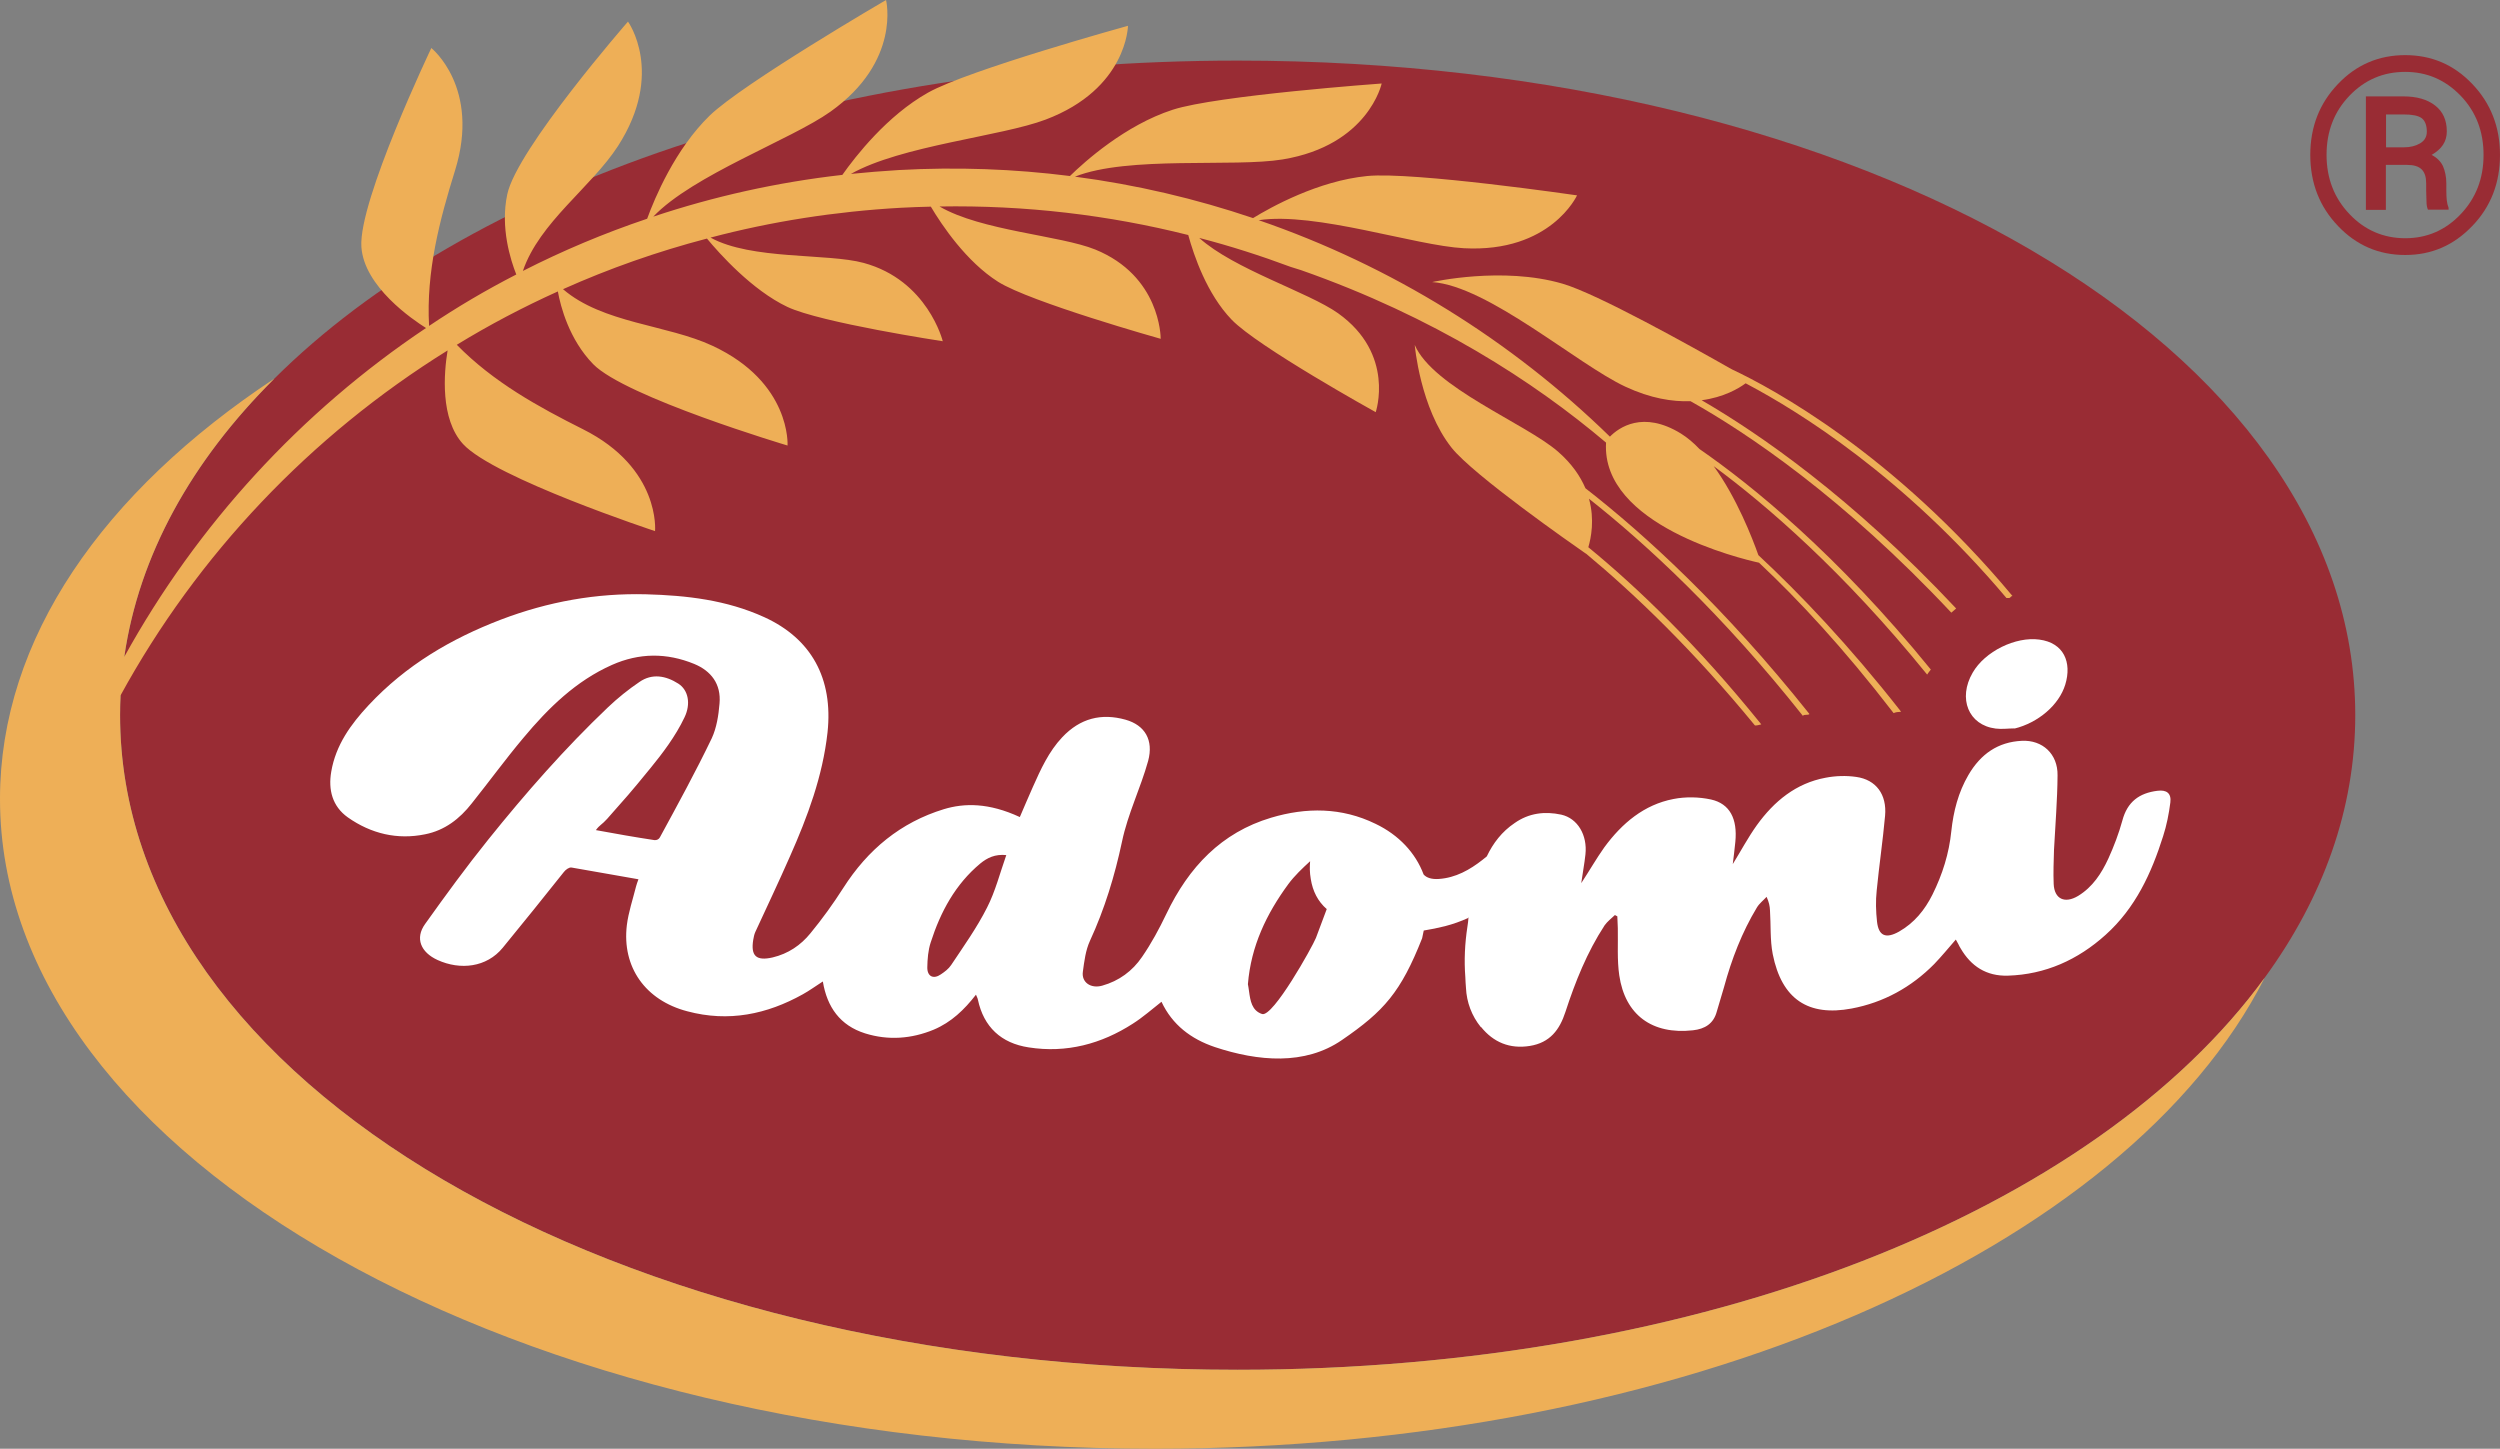
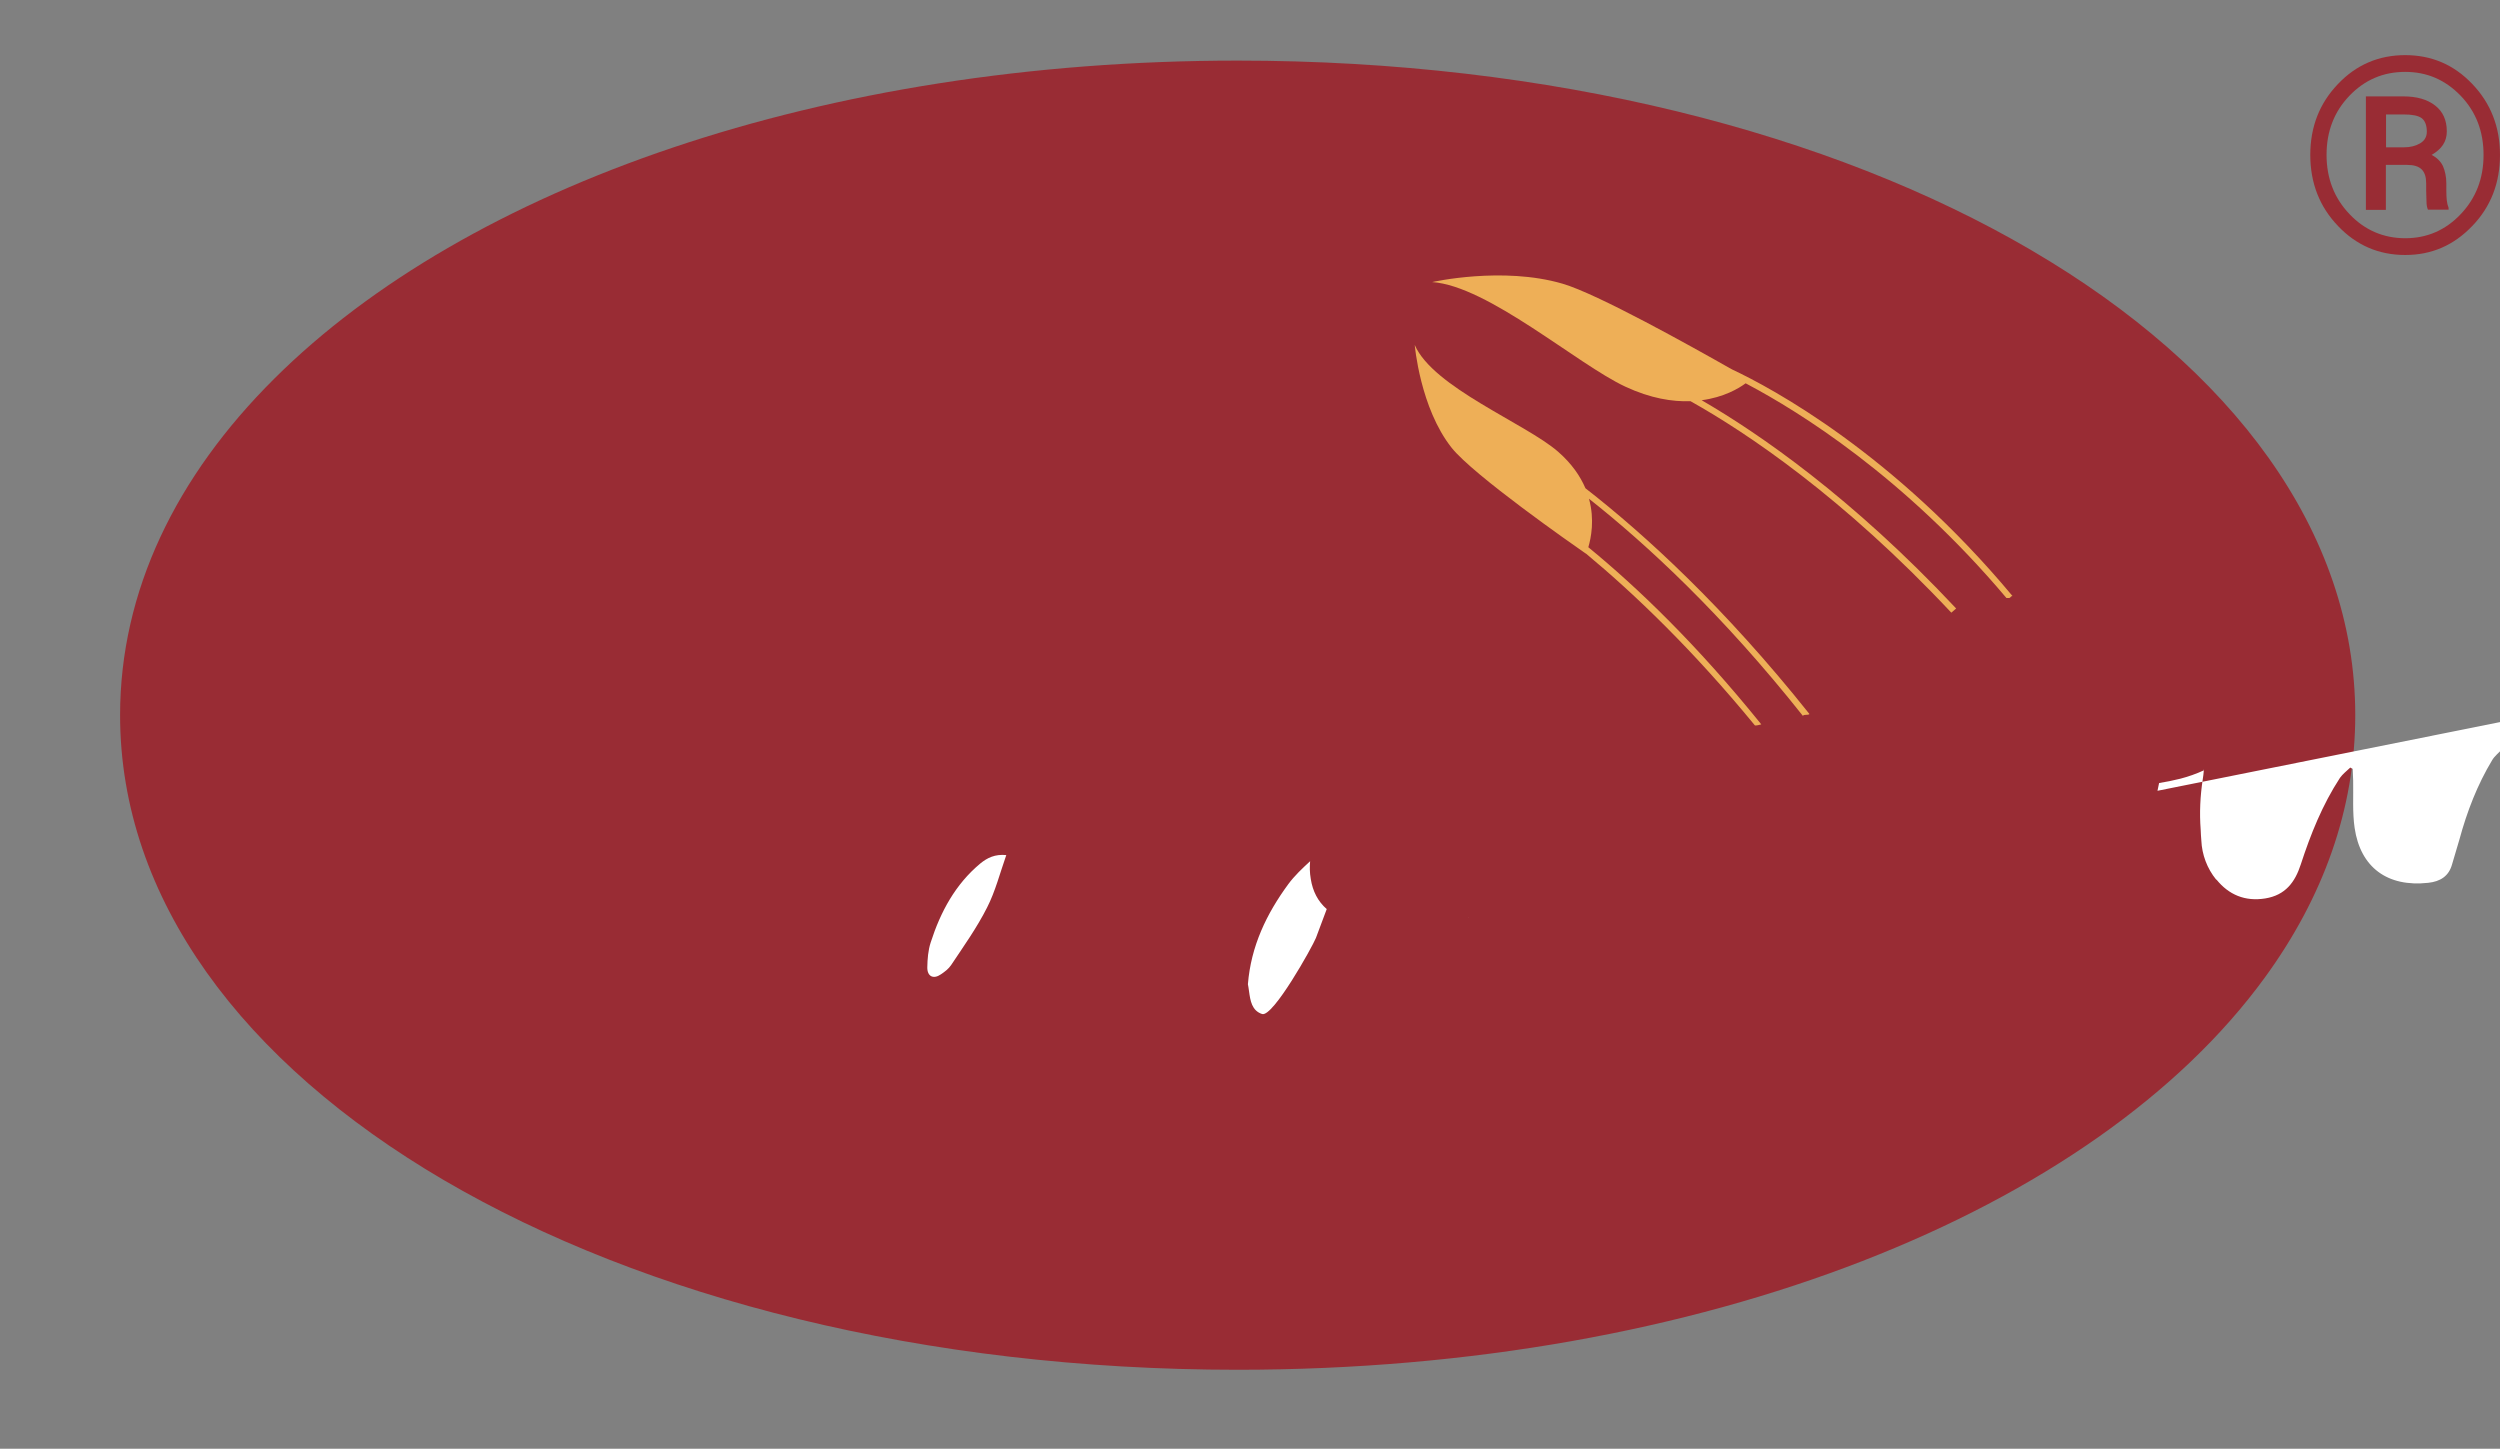
<svg xmlns="http://www.w3.org/2000/svg" id="Vrstva_2" data-name="Vrstva 2" viewBox="0 0 155.1 89.88">
  <rect x="0" y="0" width="155.1" height="89.88" fill="#808080" stroke="none" />
  <defs>
    <style>
      .cls-1 {
        fill: #eeaf57;
      }

      .cls-2 {
        fill: #fff;
      }

      .cls-3, .cls-4 {
        fill: #992c34;
      }

      .cls-4 {
        fill-rule: evenodd;
      }
    </style>
  </defs>
  <path class="cls-4" d="m148.02,13.02v-2.79h1.31c.42,0,.72.09.91.28.19.19.28.47.28.87v.44l.02.69c0,.22.04.39.09.5h1.28v-.12c-.05-.12-.09-.27-.11-.45-.02-.19-.03-.39-.03-.61v-.46c0-.41-.08-.76-.21-1.07-.15-.3-.39-.53-.7-.69.31-.18.54-.38.7-.62.16-.24.24-.52.24-.84,0-.69-.24-1.23-.72-1.6-.48-.38-1.14-.57-1.97-.57h-2.33v7.04h1.25Zm5.36,1c1.15-1.19,1.72-2.67,1.72-4.41s-.58-3.21-1.72-4.4c-1.14-1.2-2.53-1.79-4.16-1.79s-3.03.59-4.17,1.79c-1.14,1.19-1.72,2.65-1.72,4.4s.58,3.22,1.72,4.41c1.14,1.2,2.53,1.8,4.17,1.8s3.01-.6,4.16-1.8Zm-7.61-.73c-.95-.99-1.43-2.22-1.43-3.68s.47-2.68,1.42-3.67c.95-.99,2.1-1.48,3.46-1.48s2.49.5,3.44,1.48c.95.99,1.42,2.21,1.42,3.67s-.47,2.68-1.42,3.68c-.95,1-2.1,1.49-3.44,1.49s-2.51-.5-3.45-1.49Zm2.26-6.19h1.08c.54,0,.91.07,1.13.23.21.16.32.44.32.84,0,.31-.13.55-.41.72-.27.16-.61.25-1,.25h-1.12v-2.03Z" />
  <g>
    <path id="backgournd" class="cls-3" d="m146.12,44.37c0,5.83-2,11.33-5.62,16.29-10.52,14.44-34.79,24.32-63.72,24.32-38.88,0-69.33-17.84-69.33-40.61,0-7.69,3.47-14.82,9.57-20.88C28.97,11.59,51.03,3.76,76.78,3.76c38.88,0,69.34,17.84,69.34,40.61Z" />
    <g id="psenice">
      <path class="cls-1" d="m98.58,30.94c.36,1.3.13,2.43-.04,3.01,3.06,2.51,6.73,6.03,10.73,10.99-.25.07-.37.08-.4.06-3.83-4.67-7.46-8.15-10.47-10.65-.01-.01-.02-.01-.02-.01-.02-.02-.04-.03-.06-.04-.75-.52-6.91-4.82-8.26-6.52-1.96-2.47-2.29-6.38-2.29-6.38,1.14,2.64,6.88,4.87,8.89,6.62.85.74,1.38,1.52,1.7,2.27,3.7,2.88,8.63,7.39,13.9,14.01-.1.09-.33,0-.41.11-5.02-6.33-9.68-10.63-13.27-13.47Z" />
-       <path class="cls-1" d="m140.5,60.66c-8.56,16.87-36.15,29.22-68.88,29.22C32.07,89.88,0,71.83,0,49.57c0-9.95,6.41-19.06,17.02-26.08-5.13,5.1-8.4,10.95-9.31,17.26,4.52-8.19,10.95-15.2,18.72-20.4-.81-.51-3.85-2.56-4.01-5.04-.18-2.86,4.34-12.33,4.34-12.33,0,0,3.07,2.45,1.47,7.6-.95,3.05-1.8,6.27-1.61,9.64,1.74-1.17,3.54-2.23,5.41-3.19-.35-.89-1-2.9-.56-4.97.59-2.81,7.49-10.72,7.49-10.72,0,0,2.3,3.18-.62,7.72-1.65,2.55-4.88,4.74-5.9,7.75,2.47-1.26,5.04-2.34,7.71-3.24.46-1.27,1.73-4.31,3.88-6.4,2.06-1.99,10.94-7.17,10.94-7.17,0,0,.95,3.8-3.45,6.93-2.45,1.74-8.53,3.93-10.99,6.51,3.75-1.25,7.67-2.13,11.73-2.59.82-1.16,2.77-3.67,5.31-5.1,2.5-1.41,12.41-4.15,12.41-4.15,0,0-.05,3.91-5.11,5.82-2.74,1.04-8.96,1.61-12.08,3.37.98-.1,1.97-.18,2.96-.24,3.61-.2,7.17-.07,10.63.37.92-.9,3.44-3.16,6.37-4.11,2.72-.89,12.97-1.63,12.97-1.63,0,0-.82,3.83-6.14,4.71-3.02.5-9.6-.24-12.89,1.07,3.81.5,7.5,1.37,11.05,2.57,1.11-.68,4.04-2.31,7.08-2.61,2.85-.28,13.02,1.2,13.02,1.2,0,0-1.63,3.57-7.02,3.28-3.02-.16-9.21-2.27-12.73-1.74,8.23,2.83,15.66,7.45,21.79,13.43.54-.55,2.04-1.65,4.41-.19.4.25.79.58,1.15.96,3.21,2.22,8.52,6.5,14.35,13.68-.08.1-.16.2-.23.31-5.2-6.42-10-10.54-13.24-12.93,1.42,1.95,2.4,4.47,2.77,5.52,2.6,2.42,5.63,5.6,8.82,9.67.09.12-.09-.01-.43.13-3.11-4.04-5.92-7.05-8.35-9.33-1.14-.25-9.8-2.33-9.49-7.45-4.49-3.8-10.69-7.81-18.92-10.7-.22-.07-.43-.14-.64-.2-1.85-.69-3.75-1.3-5.68-1.8,2.17,1.95,6.76,3.36,8.61,4.67,3.57,2.54,2.34,6.14,2.34,6.14,0,0-7.33-4.06-8.94-5.74-1.53-1.59-2.34-3.97-2.69-5.25-4.93-1.24-10.11-1.86-15.43-1.77,2.58,1.51,7.48,1.79,9.66,2.67,4.02,1.64,4.06,5.39,4.06,5.54,0,0-8.08-2.27-10.09-3.54-1.97-1.25-3.48-3.5-4.17-4.66-.62.01-1.24.04-1.87.07-4.07.23-8.02.85-11.8,1.85,2.54,1.4,7.26.96,9.5,1.57,3.98,1.08,4.91,4.86,4.91,4.86,0,0-7.57-1.15-9.64-2.13-2.19-1.04-4.21-3.3-4.99-4.24-3.09.81-6.07,1.86-8.93,3.14,2.46,2.12,6.46,2.2,9.27,3.51,4.9,2.28,4.66,6.19,4.66,6.19,0,0-10.06-3-12.06-5.05-1.49-1.53-2.02-3.57-2.19-4.51-2.17.98-4.26,2.08-6.27,3.31,2.27,2.32,5.08,3.86,7.83,5.24,4.83,2.42,4.47,6.32,4.47,6.32,0,0-9.97-3.29-11.91-5.4-1.43-1.56-1.19-4.42-.96-5.81-8.53,5.3-15.53,12.7-20.29,21.4-.02.41-.03.82-.03,1.23,0,22.77,30.45,40.61,69.33,40.61,28.93,0,53.2-9.88,63.72-24.32Z" />
      <path class="cls-1" d="m124.85,36.98c-.12,0-.1.12-.22.12-.06,0-.1,0-.15,0-6.35-7.53-12.88-11.57-16.05-13.25-.04-.02-.09-.05-.13-.07-.43.32-1.36.87-2.73,1.05,3.55,2.06,9.32,6.02,15.79,12.92-.1.09-.2.17-.3.26-6.73-7.18-12.7-11.17-16.18-13.12-1.12.04-2.47-.17-4.04-.9-2.97-1.38-8.53-6.26-11.99-6.49,0,0,4.37-.99,8.09.1,2.14.62,7.98,3.88,10.48,5.3.01,0,.02,0,.04.02,2.47,1.16,10.02,5.21,17.39,14.05Z" />
    </g>
    <g>
      <g id="pismo">
-         <path class="cls-2" d="m133.85,49.06c-1.13.14-1.87.68-2.18,1.85-.22.8-.52,1.59-.87,2.36-.42.91-.97,1.76-1.87,2.31-.83.5-1.48.2-1.52-.74-.03-.7,0-1.41.02-2.12.08-1.54.21-3.08.22-4.62.02-1.33-.94-2.2-2.21-2.14-1.49.07-2.56.82-3.32,2.12-.63,1.08-.93,2.26-1.06,3.48-.14,1.39-.55,2.69-1.17,3.94-.48.96-1.13,1.76-2.08,2.3-.81.45-1.26.27-1.36-.62-.07-.64-.09-1.29-.02-1.93.15-1.54.38-3.09.52-4.64.12-1.32-.56-2.24-1.79-2.41-.62-.09-1.28-.07-1.9.05-1.83.34-3.19,1.45-4.27,2.95-.55.77-1,1.62-1.49,2.41.05-.44.12-.91.16-1.38.14-1.43-.34-2.37-1.51-2.63-.74-.16-1.57-.18-2.33-.03-1.82.35-3.19,1.5-4.29,3-.49.69-.91,1.43-1.43,2.22.09-.65.2-1.21.26-1.78.13-1.2-.48-2.24-1.5-2.47-1.02-.22-2.01-.1-2.89.52-.79.53-1.34,1.25-1.73,2.07-.09.07-.17.14-.26.21-.79.62-1.67,1.12-2.72,1.19-.43.03-.76-.07-.94-.28-.5-1.34-1.54-2.45-2.98-3.14-2.11-1.03-4.3-1.03-6.48-.38-3.08.92-5.11,3.06-6.5,5.97-.44.92-.93,1.83-1.51,2.67-.59.87-1.43,1.49-2.47,1.78-.71.2-1.29-.21-1.2-.86.09-.66.17-1.33.44-1.92.91-1.97,1.54-4.04,1.99-6.16.36-1.72,1.15-3.31,1.62-5,.35-1.3-.2-2.22-1.4-2.56-1.5-.42-2.82-.09-3.93,1.09-.83.88-1.33,1.98-1.82,3.08-.28.62-.54,1.25-.81,1.87-1.94-.9-3.45-.87-4.71-.49-2.68.82-4.72,2.5-6.25,4.9-.62.97-1.29,1.9-2.03,2.8-.6.74-1.38,1.27-2.35,1.5-1.01.23-1.36-.09-1.2-1.09.03-.16.06-.34.13-.49.72-1.56,1.46-3.12,2.15-4.69,1.09-2.46,2.03-4.97,2.33-7.69.36-3.36-1.01-5.82-3.92-7.15-2.35-1.07-4.82-1.35-7.33-1.42-3.08-.08-6.07.45-9.01,1.57-3.08,1.18-5.89,2.82-8.22,5.32-1.09,1.17-2.03,2.46-2.31,4.12-.19,1.11.06,2.14,1.03,2.83,1.45,1.02,3.08,1.4,4.79,1.05,1.22-.24,2.15-.96,2.9-1.92,1.08-1.35,2.09-2.74,3.2-4.06,1.56-1.87,3.27-3.54,5.5-4.53,1.69-.75,3.39-.76,5.1-.06,1.04.43,1.68,1.24,1.57,2.46-.06.73-.18,1.5-.48,2.15-1,2.08-2.11,4.11-3.22,6.15-.06.12-.21.19-.34.17-1.19-.18-2.38-.39-3.63-.62.24-.33.37-.33.7-.7,1.24-1.41,1.33-1.48,2.73-3.2.66-.81,1.51-1.91,2.07-3.1.4-.83.24-1.69-.39-2.09-.77-.49-1.62-.65-2.41-.1-.68.46-1.34.99-1.95,1.57-2.66,2.53-5.1,5.31-7.43,8.21-1.36,1.69-2.65,3.46-3.92,5.24-.63.88-.27,1.75.78,2.23,1.41.64,3.04.46,4.04-.76,1.28-1.56,2.55-3.14,3.8-4.71.11-.14.32-.29.46-.27,1.37.23,2.74.49,4.16.73-.06.18-.12.31-.15.45-.2.8-.47,1.59-.57,2.4-.31,2.6,1.15,4.66,3.75,5.34,2.57.69,4.95.18,7.16-1.05.42-.23.81-.52,1.25-.8.26,1.59,1.07,2.73,2.62,3.22,1.44.45,2.88.34,4.26-.23,1.09-.46,1.9-1.24,2.62-2.17.05.12.1.21.12.31.36,1.69,1.44,2.7,3.15,2.96,2.35.37,4.52-.22,6.46-1.47.63-.4,1.18-.89,1.78-1.36.67,1.43,1.83,2.31,3.31,2.81,2.68.89,5.59,1.15,7.89-.44,2.61-1.79,3.65-2.97,4.97-6.31l.1-.48c.44-.07.88-.16,1.32-.27.5-.13.98-.3,1.44-.51v-.02s.02-.05.03-.04c0,.01-.01.03-.02.05h0s0,.05,0,.05c-.01.14-.03.32-.06.5-.16,1.04-.21,2.09-.13,3.13,0,.23.03.45.04.67.04.89.36,1.74.92,2.43h.02c.76.94,1.77,1.37,3.02,1.17s1.85-1,2.21-2.11c.61-1.87,1.34-3.7,2.43-5.37.17-.24.42-.43.64-.64.05.03.1.05.15.08.01.24.02.49.03.73.02.98-.05,1.97.09,2.93.36,2.46,2.04,3.69,4.57,3.41.74-.08,1.28-.41,1.48-1.16.14-.51.31-1.01.45-1.52.47-1.73,1.11-3.4,2.04-4.94.15-.25.4-.44.6-.66.15.33.2.58.21.83.06.91,0,1.84.17,2.72.56,2.82,2.22,3.88,4.89,3.38,1.98-.37,3.71-1.32,5.13-2.76.46-.48.88-.99,1.34-1.52.06.12.11.21.16.29.04.09.09.18.14.26.64,1.1,1.59,1.73,2.93,1.69,2.32-.07,4.34-.98,6.06-2.53,1.86-1.67,2.85-3.84,3.57-6.12.22-.68.36-1.39.45-2.1.07-.57-.24-.79-.79-.72Zm-72.61,7.24c-.63,1.25-1.45,2.4-2.23,3.57-.16.24-.4.42-.64.58-.46.32-.85.13-.84-.44.01-.51.05-1.05.21-1.54.61-1.9,1.53-3.61,3.08-4.9.43-.35.91-.59,1.61-.52-.4,1.14-.68,2.25-1.19,3.25Zm20.4,1.89c-.22.55-2.66,4.93-3.34,4.72-.64-.21-.73-.83-.81-1.41-.02-.17-.05-.33-.07-.44.19-2.37,1.16-4.37,2.5-6.2.39-.53.88-.99,1.36-1.43-.03.34-.03.7.04,1.1.12.76.44,1.39.99,1.87l-.67,1.79Z" />
+         <path class="cls-2" d="m133.85,49.06l.1-.48c.44-.07.88-.16,1.32-.27.5-.13.98-.3,1.44-.51v-.02s.02-.05.03-.04c0,.01-.01.03-.02.05h0s0,.05,0,.05c-.01.14-.03.32-.06.5-.16,1.04-.21,2.09-.13,3.13,0,.23.03.45.04.67.04.89.36,1.74.92,2.43h.02c.76.94,1.77,1.37,3.02,1.17s1.85-1,2.21-2.11c.61-1.87,1.34-3.7,2.43-5.37.17-.24.42-.43.64-.64.05.03.1.05.15.08.01.24.02.49.03.73.02.98-.05,1.97.09,2.93.36,2.46,2.04,3.69,4.57,3.41.74-.08,1.28-.41,1.48-1.16.14-.51.31-1.01.45-1.52.47-1.73,1.11-3.4,2.04-4.94.15-.25.4-.44.6-.66.15.33.2.58.21.83.06.91,0,1.84.17,2.72.56,2.82,2.22,3.88,4.89,3.38,1.98-.37,3.71-1.32,5.13-2.76.46-.48.88-.99,1.34-1.52.06.12.11.21.16.29.04.09.09.18.14.26.64,1.1,1.59,1.73,2.93,1.69,2.32-.07,4.34-.98,6.06-2.53,1.86-1.67,2.85-3.84,3.57-6.12.22-.68.36-1.39.45-2.1.07-.57-.24-.79-.79-.72Zm-72.61,7.24c-.63,1.25-1.45,2.4-2.23,3.57-.16.24-.4.42-.64.58-.46.32-.85.13-.84-.44.01-.51.05-1.05.21-1.54.61-1.9,1.53-3.61,3.08-4.9.43-.35.91-.59,1.61-.52-.4,1.14-.68,2.25-1.19,3.25Zm20.4,1.89c-.22.55-2.66,4.93-3.34,4.72-.64-.21-.73-.83-.81-1.41-.02-.17-.05-.33-.07-.44.19-2.37,1.16-4.37,2.5-6.2.39-.53.88-.99,1.36-1.43-.03.34-.03.7.04,1.1.12.76.44,1.39.99,1.87l-.67,1.79Z" />
      </g>
      <g id="pismo-2" data-name="pismo">
        <path class="cls-2" d="m91.12,56.89s-.01.03-.02.05h0s0,.05,0,.05v-.06s.02-.05.03-.04Z" />
-         <path class="cls-2" d="m124.98,45.19c-.39,0-.79.06-1.17.01-1.69-.21-2.35-1.87-1.43-3.46.76-1.33,2.67-2.26,4.14-2.06,1.52.2,2.03,1.41,1.61,2.79-.39,1.28-1.69,2.37-3.15,2.73h0Z" />
      </g>
    </g>
  </g>
</svg>